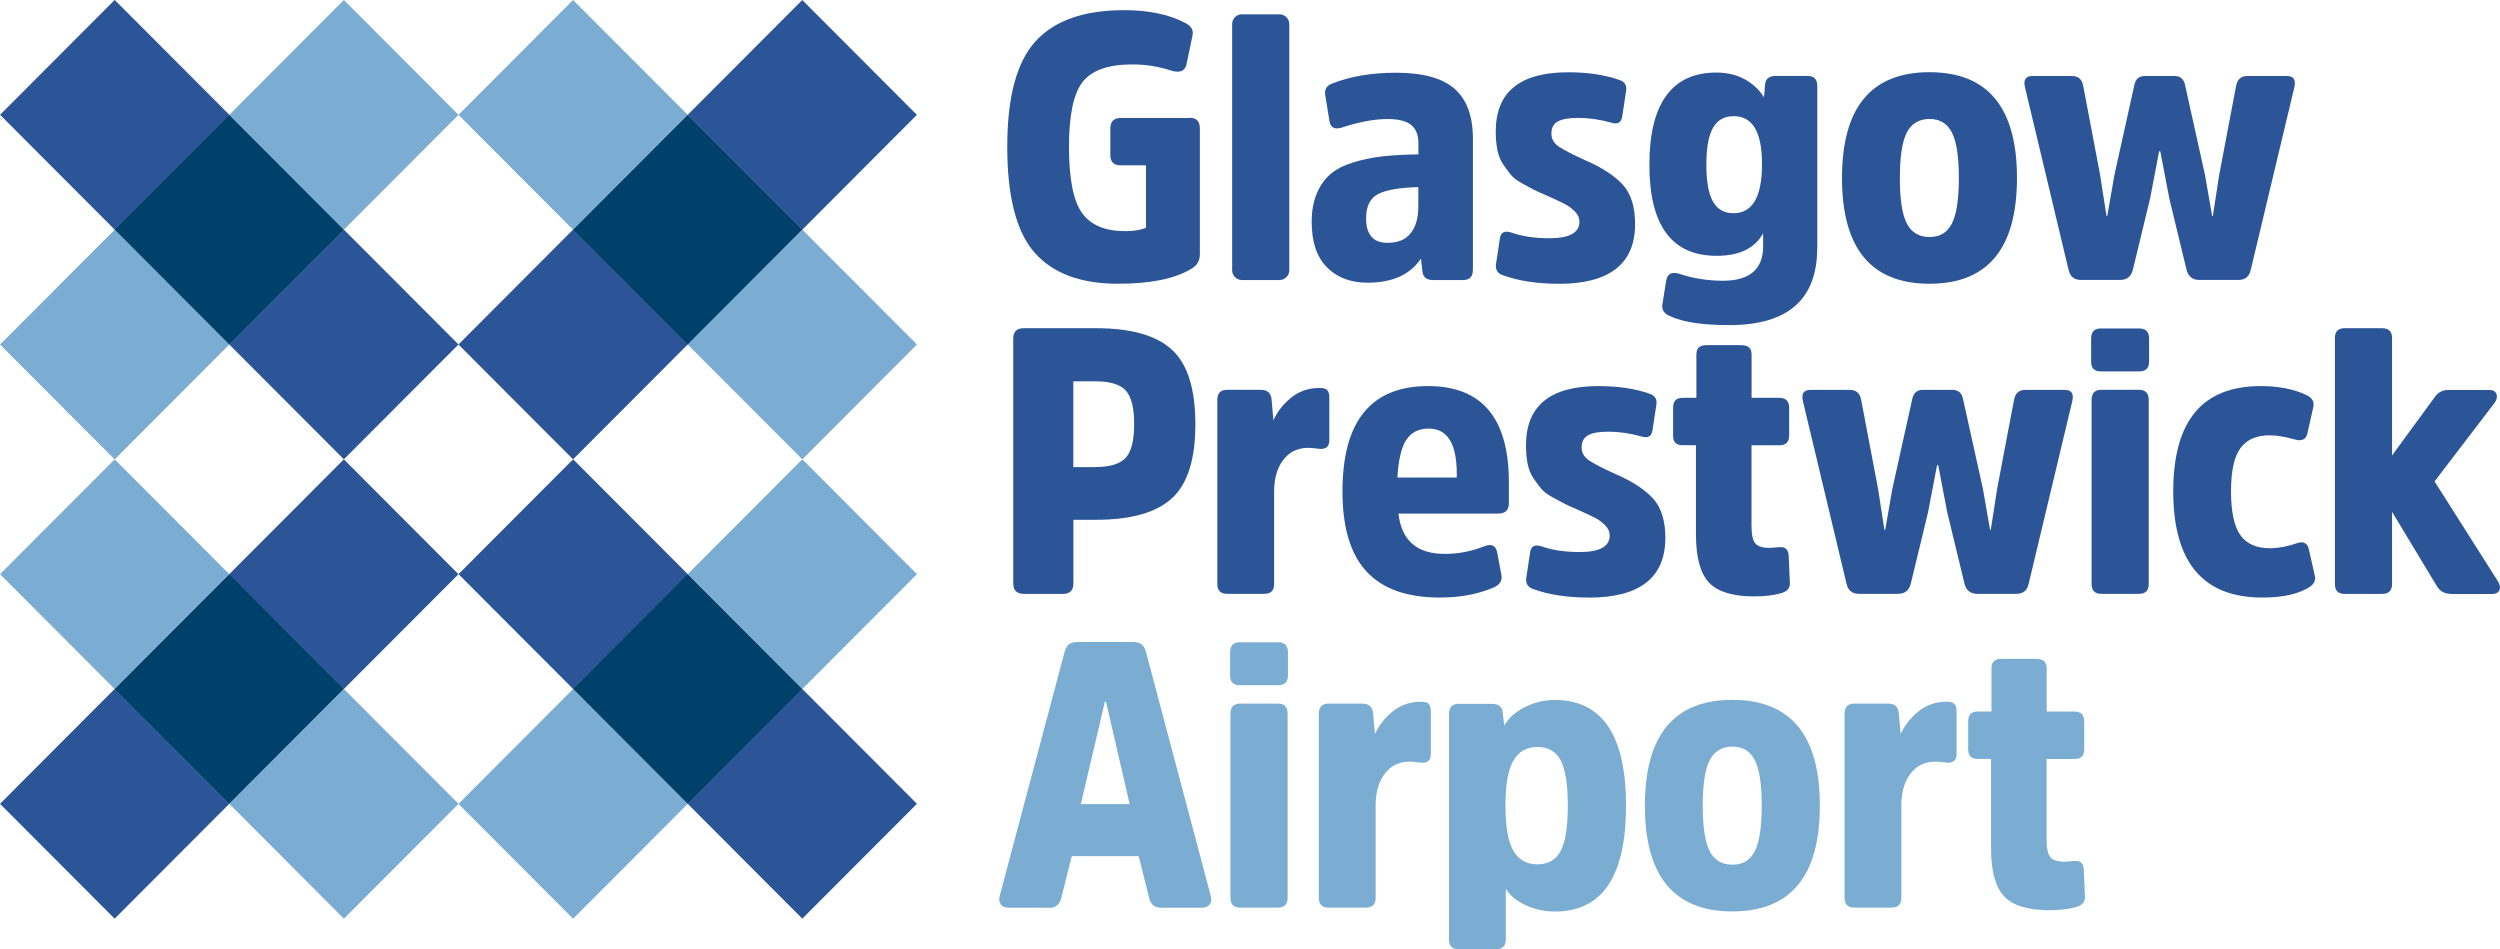
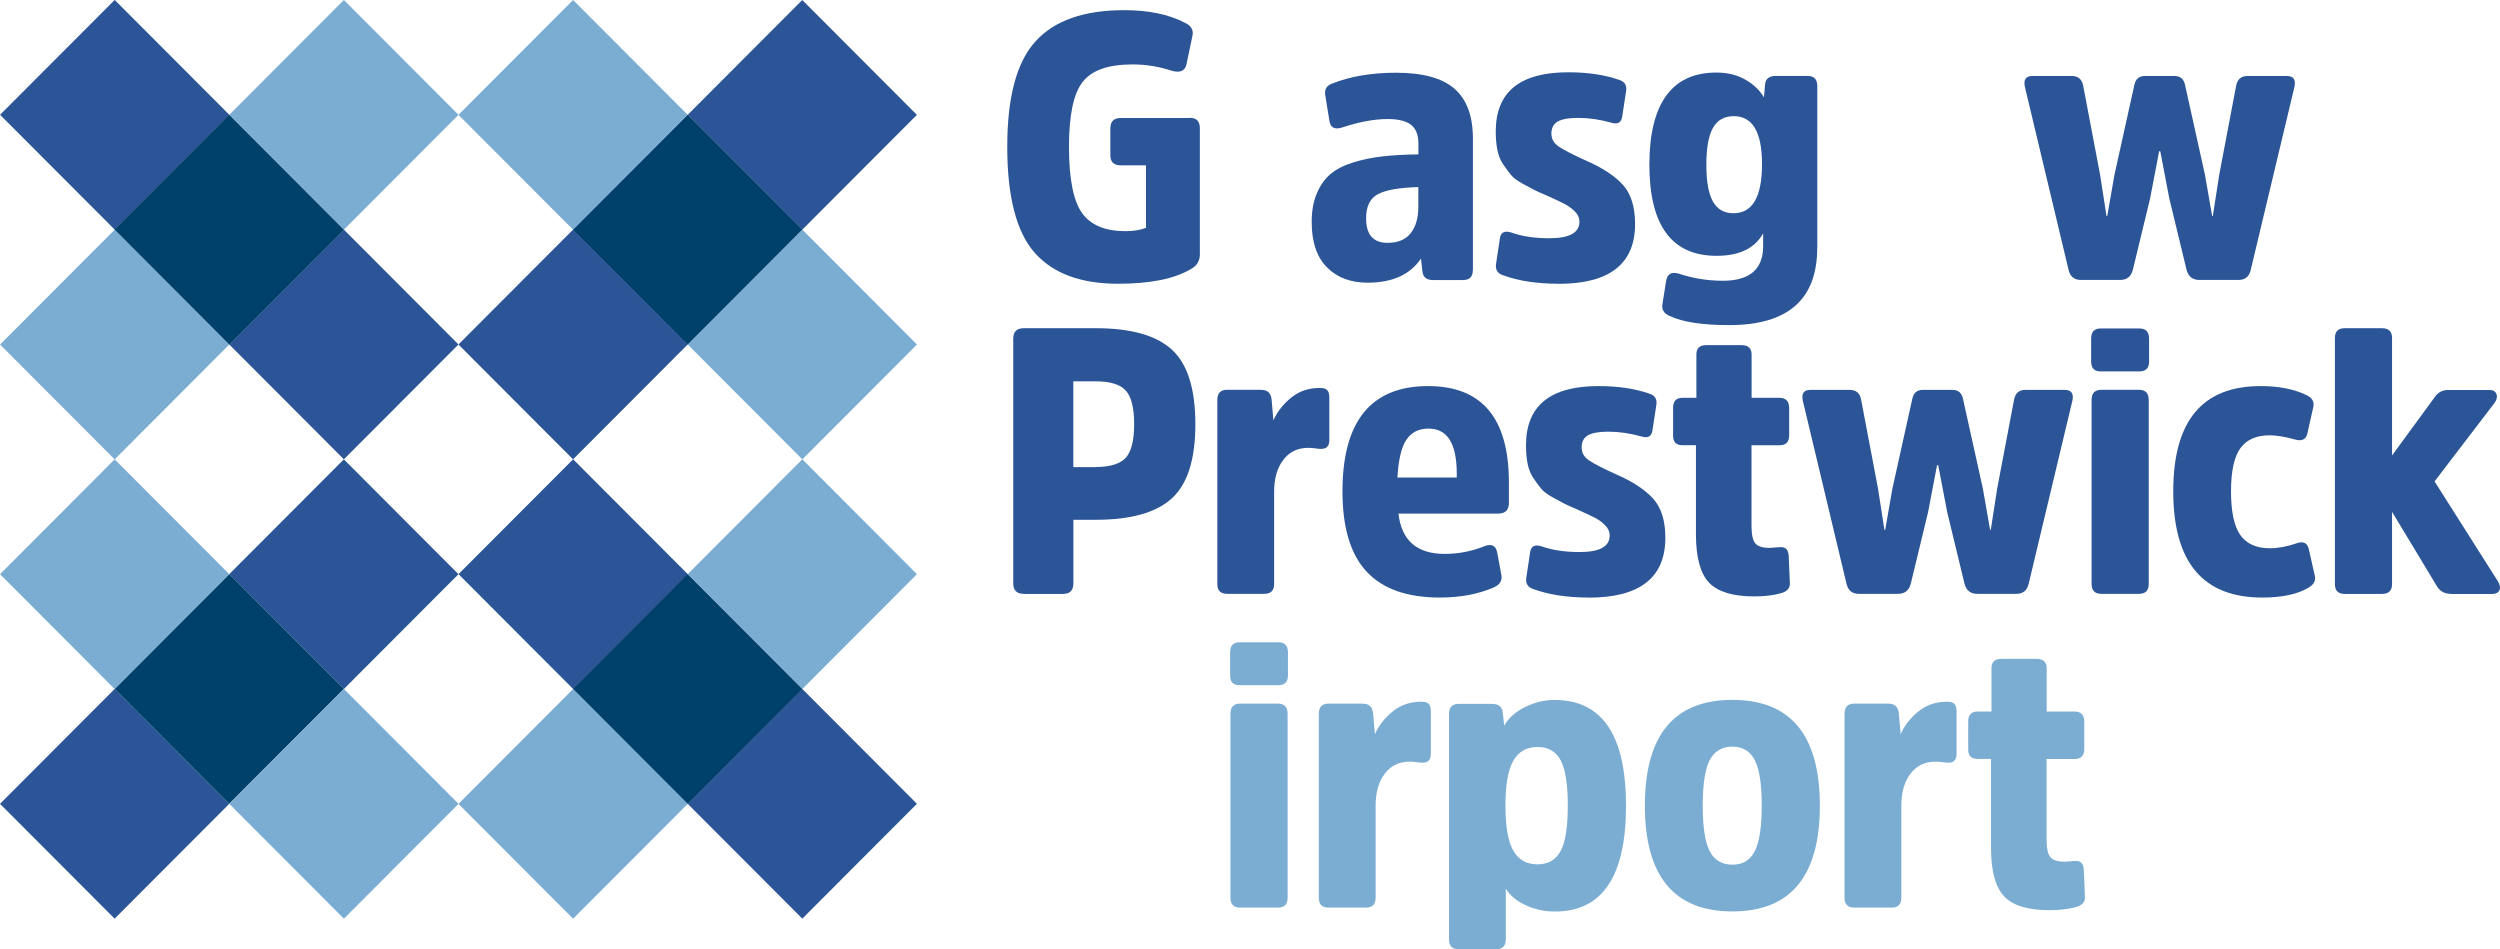
<svg xmlns="http://www.w3.org/2000/svg" width="324" height="123" viewBox="0 0 324 123" fill="none">
  <g clip-path="url(#clip0_1306_217)">
    <path d="M103.974 0L89.12 14.885L103.974 29.769L118.829 14.885L103.974 0Z" fill="#2B5597" />
    <path d="M103.978 89.288L89.123 104.172L103.978 119.056L118.833 104.172L103.978 89.288Z" fill="#2B5597" />
    <path d="M14.864 -0.008L0.009 14.877L14.864 29.761L29.719 14.877L14.864 -0.008Z" fill="#2B5597" />
    <path d="M14.856 89.291L0.001 104.176L14.856 119.06L29.711 104.176L14.856 89.291Z" fill="#2B5597" />
    <path d="M74.268 29.76L59.414 44.645L74.268 59.529L89.123 44.645L74.268 29.76Z" fill="#2B5597" />
    <path d="M44.565 29.758L29.71 44.642L44.565 59.526L59.42 44.642L44.565 29.758Z" fill="#2B5597" />
    <path d="M74.277 59.523L59.422 74.407L74.277 89.291L89.132 74.407L74.277 59.523Z" fill="#2B5597" />
    <path d="M44.562 59.531L29.707 74.416L44.562 89.3L59.417 74.416L44.562 59.531Z" fill="#2B5597" />
    <path d="M89.118 14.886L74.264 29.77L89.118 44.655L103.973 29.77L89.118 14.886Z" fill="#20416C" />
    <path d="M29.701 14.881L14.846 29.765L29.701 44.65L44.555 29.765L29.701 14.881Z" fill="#20416C" />
    <path d="M89.114 74.411L74.259 89.295L89.114 104.18L103.969 89.295L89.114 74.411Z" fill="#20416C" />
-     <path d="M29.707 74.406L14.852 89.29L29.707 104.174L44.562 89.29L29.707 74.406Z" fill="#20416C" />
    <path d="M89.118 14.886L74.264 29.77L89.118 44.655L103.973 29.77L89.118 14.886Z" fill="#00416B" />
    <path d="M29.701 14.881L14.846 29.765L29.701 44.65L44.555 29.765L29.701 14.881Z" fill="#00416B" />
    <path d="M89.114 74.411L74.259 89.295L89.114 104.18L103.969 89.295L89.114 74.411Z" fill="#00416B" />
    <path d="M29.707 74.406L14.852 89.29L29.707 104.174L44.562 89.29L29.707 74.406Z" fill="#00416B" />
    <path d="M74.271 -0.002L59.416 14.882L74.271 29.767L89.126 14.882L74.271 -0.002Z" fill="#7BADD3" />
    <path d="M103.983 29.763L89.128 44.647L103.983 59.532L118.838 44.647L103.983 29.763Z" fill="#7BADD3" />
    <path d="M44.567 -0.005L29.712 14.88L44.567 29.764L59.422 14.88L44.567 -0.005Z" fill="#7BADD3" />
    <path d="M103.98 59.525L89.126 74.41L103.98 89.294L118.835 74.41L103.98 59.525Z" fill="#7BADD3" />
    <path d="M14.862 29.766L0.007 44.651L14.862 59.535L29.716 44.651L14.862 29.766Z" fill="#7BADD3" />
    <path d="M74.274 89.296L59.419 104.181L74.274 119.065L89.129 104.181L74.274 89.296Z" fill="#7BADD3" />
    <path d="M14.859 59.529L0.004 74.413L14.859 89.298L29.714 74.413L14.859 59.529Z" fill="#7BADD3" />
    <path d="M44.571 89.294L29.716 104.178L44.571 119.063L59.426 104.178L44.571 89.294Z" fill="#7BADD3" />
    <path d="M154.188 15.266C155.068 15.266 155.502 15.724 155.502 16.629V32.972C155.502 33.819 155.114 34.449 154.336 34.873C152.199 36.144 149.044 36.774 144.895 36.774C140.061 36.774 136.46 35.434 134.094 32.754C131.728 30.074 130.54 25.493 130.54 19.023C130.54 12.552 131.763 8.028 134.22 5.337C136.666 2.657 140.495 1.317 145.684 1.317C148.827 1.317 151.445 1.855 153.525 2.932C154.371 3.321 154.714 3.894 154.542 4.638L153.765 8.349C153.571 9.196 152.942 9.471 151.868 9.173C150.21 8.624 148.507 8.349 146.758 8.349C143.638 8.349 141.489 9.105 140.312 10.617C139.123 12.128 138.54 14.934 138.54 19.034C138.54 23.134 139.1 26.02 140.221 27.589C141.341 29.17 143.215 29.96 145.844 29.96C146.918 29.96 147.81 29.811 148.519 29.525V21.428H145.261C144.347 21.428 143.901 20.992 143.901 20.111V16.652C143.901 15.736 144.358 15.289 145.261 15.289H154.222L154.188 15.266Z" fill="#2B5597" />
-     <path d="M160.954 1.855H165.823C166.521 1.855 167.092 2.428 167.092 3.127V35.022C167.092 35.72 166.521 36.293 165.823 36.293H160.954C160.257 36.293 159.686 35.72 159.686 35.022V3.115C159.686 2.417 160.257 1.844 160.954 1.844V1.855Z" fill="#2B5597" />
    <path d="M190.877 35.022C190.877 35.869 190.454 36.293 189.609 36.293H185.711C184.9 36.293 184.442 35.938 184.351 35.217L184.157 33.51C182.762 35.594 180.453 36.637 177.242 36.637C175.036 36.637 173.275 35.972 171.961 34.632C170.647 33.304 169.995 31.346 169.995 28.78C169.995 27.349 170.212 26.112 170.658 25.07C171.092 24.027 171.687 23.191 172.43 22.561C173.173 21.932 174.156 21.428 175.379 21.05C176.59 20.672 177.847 20.42 179.15 20.271C180.453 20.122 182.008 20.03 183.825 20.008V18.599C183.825 17.488 183.505 16.686 182.876 16.182C182.248 15.678 181.231 15.427 179.836 15.427C178.087 15.427 176.087 15.805 173.847 16.549C172.933 16.812 172.418 16.515 172.293 15.667L171.755 12.346C171.63 11.601 171.915 11.098 172.635 10.834C175.001 9.895 177.767 9.425 180.911 9.425C184.385 9.425 186.911 10.113 188.5 11.498C190.089 12.884 190.889 15.037 190.889 17.958V35.033L190.877 35.022ZM183.814 24.245C181.379 24.314 179.642 24.611 178.602 25.15C177.562 25.688 177.047 26.73 177.047 28.299C177.047 30.418 177.973 31.471 179.825 31.471C181.185 31.471 182.191 31.048 182.842 30.2C183.494 29.353 183.814 28.23 183.814 26.833V24.245Z" fill="#2B5597" />
    <path d="M201.964 36.774C199.244 36.774 196.867 36.419 194.855 35.697C194.112 35.468 193.781 34.987 193.883 34.232L194.375 30.968C194.466 30.12 194.981 29.845 195.884 30.143C197.278 30.636 198.912 30.876 200.798 30.876C203.393 30.876 204.696 30.166 204.696 28.734C204.696 28.242 204.502 27.807 204.113 27.417C203.724 27.028 203.302 26.707 202.844 26.467C202.387 26.226 201.61 25.86 200.513 25.367C199.667 25.012 199.095 24.749 198.787 24.589C198.478 24.428 197.987 24.153 197.301 23.787C196.615 23.409 196.135 23.043 195.838 22.687C195.541 22.332 195.209 21.886 194.844 21.348C194.466 20.809 194.215 20.191 194.066 19.469C193.918 18.748 193.849 17.946 193.849 17.03C193.849 11.922 196.981 9.368 203.244 9.368C205.748 9.368 207.931 9.689 209.817 10.342C210.559 10.571 210.868 11.052 210.742 11.807L210.251 15.026C210.148 15.873 209.679 16.16 208.845 15.908C207.348 15.484 205.908 15.278 204.513 15.278C203.313 15.278 202.433 15.438 201.884 15.747C201.336 16.056 201.061 16.583 201.061 17.328C201.061 18.015 201.393 18.576 202.033 19.011C202.684 19.446 203.839 20.042 205.485 20.786C207.656 21.725 209.268 22.791 210.331 23.959C211.382 25.127 211.908 26.822 211.908 29.032C211.908 34.197 208.594 36.785 201.976 36.785" fill="#2B5597" />
    <path d="M235.511 32.136C235.511 38.801 231.716 42.134 224.115 42.134C220.64 42.134 218.08 41.744 216.423 40.966C215.646 40.645 215.326 40.118 215.451 39.408L215.943 36.339C216.103 35.491 216.64 35.205 217.543 35.457C219.395 36.075 221.303 36.385 223.292 36.385C226.767 36.385 228.504 34.884 228.504 31.895V30.235C227.43 32.182 225.418 33.155 222.469 33.155C216.663 33.155 213.76 29.227 213.76 21.348C213.76 13.468 216.652 9.403 222.424 9.403C223.852 9.403 225.098 9.7 226.173 10.307C227.247 10.914 228.058 11.682 228.607 12.621L228.756 10.914C228.824 10.204 229.293 9.838 230.161 9.838H234.253C235.099 9.838 235.522 10.273 235.522 11.155V32.124L235.511 32.136ZM224.652 15.06C223.452 15.06 222.572 15.564 222.001 16.572C221.429 17.58 221.143 19.172 221.143 21.348C221.143 23.523 221.429 25.115 222.001 26.123C222.572 27.131 223.452 27.635 224.652 27.635C227.121 27.635 228.356 25.516 228.356 21.29C228.356 17.064 227.121 15.049 224.652 15.049" fill="#2B5597" />
-     <path d="M238.723 23.065C238.723 13.926 242.506 9.357 250.061 9.357C257.616 9.357 261.399 13.926 261.399 23.065C261.399 32.205 257.616 36.774 250.061 36.774C242.506 36.774 238.723 32.205 238.723 23.065ZM252.964 28.963C253.57 27.795 253.867 25.825 253.867 23.065C253.867 20.305 253.57 18.335 252.964 17.167C252.358 15.999 251.398 15.415 250.072 15.415C248.747 15.415 247.729 15.999 247.124 17.167C246.529 18.335 246.221 20.305 246.221 23.065C246.221 25.825 246.518 27.795 247.124 28.963C247.729 30.132 248.701 30.716 250.072 30.716C251.444 30.716 252.37 30.132 252.964 28.963Z" fill="#2B5597" />
    <path d="M281.824 9.849C282.567 9.849 283.024 10.239 283.184 11.017L285.767 22.676L286.693 27.99H286.784L287.607 22.676L289.802 11.12C289.962 10.273 290.453 9.849 291.265 9.849H296.374C297.254 9.849 297.574 10.342 297.346 11.315L291.699 34.965C291.505 35.846 290.968 36.282 290.099 36.282H285.036C284.156 36.282 283.607 35.846 283.378 34.965L281.138 25.699L279.972 19.607H279.824L278.658 25.699L276.418 34.965C276.189 35.846 275.64 36.282 274.76 36.282H269.697C268.817 36.282 268.291 35.846 268.085 34.965L262.439 11.315C262.21 10.342 262.53 9.849 263.411 9.849H268.52C269.331 9.849 269.823 10.273 269.983 11.12L272.177 22.676L273 27.99H273.103L274.029 22.676L276.612 11.017C276.772 10.239 277.229 9.849 277.972 9.849H281.812H281.824Z" fill="#2B5597" />
    <path d="M132.677 76.961C131.763 76.961 131.317 76.503 131.317 75.598V43.898C131.317 42.981 131.774 42.535 132.677 42.535H142.027C146.564 42.535 149.856 43.462 151.879 45.318C153.902 47.173 154.919 50.391 154.919 54.972C154.919 59.553 153.902 62.725 151.879 64.581C149.856 66.436 146.564 67.364 142.027 67.364H139.112V75.609C139.112 76.526 138.655 76.972 137.752 76.972H132.688L132.677 76.961ZM141.969 60.526C143.855 60.526 145.158 60.126 145.89 59.336C146.621 58.534 146.987 57.079 146.987 54.972C146.987 52.865 146.621 51.399 145.89 50.609C145.158 49.807 143.855 49.418 141.969 49.418H139.101V60.538H141.969V60.526Z" fill="#2B5597" />
    <path d="M163.48 50.529C164.257 50.529 164.703 50.941 164.794 51.742L165.034 54.48C165.526 53.369 166.28 52.395 167.32 51.548C168.361 50.7 169.595 50.277 171.024 50.277C171.515 50.277 171.847 50.368 172.018 50.574C172.201 50.769 172.281 51.09 172.281 51.548V57.056C172.281 57.801 171.927 58.179 171.207 58.179C171.047 58.179 170.795 58.156 170.452 58.11C170.109 58.064 169.812 58.041 169.549 58.041C168.189 58.041 167.103 58.557 166.315 59.599C165.515 60.641 165.126 62.015 165.126 63.745V75.69C165.126 76.537 164.703 76.961 163.857 76.961H159.034C158.188 76.961 157.765 76.537 157.765 75.69V51.834C157.765 50.952 158.188 50.517 159.034 50.517H163.469L163.48 50.529Z" fill="#2B5597" />
    <path d="M192.443 70.765C193.346 70.444 193.884 70.731 194.044 71.647L194.581 74.522C194.707 75.243 194.387 75.77 193.609 76.125C191.563 77.007 189.232 77.442 186.603 77.442C182.351 77.442 179.185 76.32 177.105 74.075C175.024 71.83 173.984 68.371 173.984 63.687C173.984 54.583 177.688 50.036 185.083 50.036C192.055 50.036 195.552 54.193 195.552 62.519V65.199C195.552 66.104 195.084 66.562 194.147 66.562H181.242C181.631 70.044 183.631 71.784 187.231 71.784C189.049 71.784 190.786 71.441 192.443 70.765ZM182.248 57.011C181.619 57.984 181.231 59.61 181.105 61.889H188.797V61.397C188.797 57.492 187.586 55.545 185.151 55.545C183.848 55.545 182.888 56.037 182.26 57.011" fill="#2B5597" />
    <path d="M205.885 77.442C203.164 77.442 200.787 77.087 198.775 76.365C198.032 76.136 197.701 75.655 197.804 74.9L198.295 71.635C198.398 70.788 198.901 70.513 199.804 70.811C201.198 71.303 202.833 71.544 204.719 71.544C207.313 71.544 208.616 70.834 208.616 69.402C208.616 68.91 208.422 68.475 208.033 68.085C207.645 67.696 207.222 67.375 206.765 67.135C206.308 66.894 205.53 66.528 204.433 66.035C203.587 65.68 203.016 65.417 202.707 65.256C202.399 65.096 201.907 64.821 201.221 64.455C200.536 64.077 200.055 63.71 199.758 63.355C199.461 63 199.13 62.554 198.764 62.015C198.387 61.477 198.135 60.859 197.987 60.137C197.838 59.427 197.77 58.614 197.77 57.698C197.77 52.59 200.901 50.036 207.165 50.036C209.668 50.036 211.851 50.357 213.737 51.01C214.48 51.239 214.788 51.72 214.663 52.475L214.171 55.694C214.068 56.541 213.6 56.827 212.765 56.575C211.268 56.152 209.828 55.946 208.434 55.946C207.233 55.946 206.353 56.094 205.805 56.415C205.256 56.724 204.982 57.251 204.982 57.995C204.982 58.683 205.302 59.244 205.953 59.679C206.605 60.114 207.759 60.71 209.405 61.454C211.577 62.393 213.188 63.458 214.251 64.626C215.303 65.795 215.829 67.49 215.829 69.7C215.829 74.865 212.514 77.453 205.896 77.453" fill="#2B5597" />
    <path d="M226.996 57.698V68.131C226.996 69.265 227.156 70.032 227.487 70.421C227.818 70.811 228.424 71.006 229.339 71.006C229.464 71.006 229.693 70.994 229.99 70.96C230.299 70.925 230.516 70.914 230.653 70.914C231.396 70.845 231.785 71.235 231.819 72.082L231.967 75.541C232.002 76.194 231.647 76.629 230.893 76.858C229.887 77.156 228.699 77.293 227.338 77.293C224.584 77.293 222.629 76.698 221.498 75.518C220.366 74.327 219.795 72.243 219.795 69.253V57.698H218.046C217.235 57.698 216.834 57.285 216.834 56.484V52.83C216.834 51.983 217.246 51.559 218.046 51.559H219.852V45.947C219.852 45.134 220.275 44.733 221.121 44.733H225.693C226.573 44.733 227.007 45.134 227.007 45.947V51.559H230.607C231.453 51.559 231.876 51.994 231.876 52.876V56.438C231.876 57.285 231.453 57.709 230.607 57.709H227.007L226.996 57.698Z" fill="#2B5597" />
    <path d="M253.044 50.529C253.787 50.529 254.244 50.918 254.404 51.697L256.987 63.355L257.913 68.669H258.005L258.828 63.355L261.022 51.8C261.182 50.952 261.674 50.529 262.485 50.529H267.594C268.474 50.529 268.794 51.021 268.566 51.994L262.919 75.644C262.725 76.526 262.188 76.961 261.319 76.961H256.256C255.376 76.961 254.827 76.526 254.599 75.644L252.358 66.379L251.193 60.286H251.044L249.878 66.379L247.638 75.644C247.409 76.526 246.861 76.961 245.981 76.961H240.917C240.037 76.961 239.511 76.526 239.306 75.644L233.659 51.994C233.431 51.021 233.751 50.529 234.631 50.529H239.74C240.551 50.529 241.043 50.952 241.203 51.8L243.397 63.355L244.22 68.669H244.323L245.249 63.355L247.832 51.697C247.992 50.918 248.449 50.529 249.192 50.529H253.033H253.044Z" fill="#2B5597" />
    <path d="M278.521 46.864C278.521 47.711 278.098 48.135 277.252 48.135H272.235C271.423 48.135 271.012 47.711 271.012 46.864V43.886C271.012 43.004 271.423 42.569 272.235 42.569H277.252C278.098 42.569 278.521 43.004 278.521 43.886V46.864ZM278.475 75.69C278.475 76.537 278.052 76.961 277.207 76.961H272.338C271.492 76.961 271.069 76.537 271.069 75.69V51.834C271.069 50.952 271.492 50.517 272.338 50.517H277.207C278.052 50.517 278.475 50.952 278.475 51.834V75.69Z" fill="#2B5597" />
    <path d="M292.98 50.036C295.311 50.036 297.3 50.425 298.923 51.204C299.666 51.559 299.963 52.086 299.803 52.762L299.026 56.22C298.832 56.965 298.295 57.217 297.414 56.953C296.111 56.598 295.026 56.415 294.157 56.415C292.431 56.415 291.174 56.965 290.362 58.076C289.551 59.187 289.139 61.053 289.139 63.687C289.139 66.322 289.551 68.246 290.362 69.368C291.174 70.49 292.443 71.051 294.157 71.051C295.266 71.051 296.409 70.834 297.609 70.421C298.489 70.101 299.026 70.341 299.22 71.154L299.998 74.613C300.158 75.266 299.849 75.804 299.072 76.228C297.643 77.041 295.677 77.442 293.185 77.442C285.493 77.442 281.653 72.861 281.653 63.687C281.653 54.514 285.436 50.036 292.991 50.036" fill="#2B5597" />
    <path d="M317.611 76.961C316.799 76.961 316.205 76.617 315.805 75.942L310.01 66.333V75.701C310.01 76.549 309.576 76.972 308.696 76.972H303.872C303.026 76.972 302.604 76.549 302.604 75.701V43.806C302.604 42.958 303.026 42.535 303.872 42.535H308.696C309.576 42.535 310.01 42.958 310.01 43.806V59.026L315.508 51.513C315.931 50.861 316.525 50.54 317.314 50.54H322.617C323.109 50.54 323.417 50.723 323.543 51.078C323.669 51.433 323.589 51.811 323.303 52.201L315.519 62.393L323.749 75.369C324.011 75.793 324.069 76.171 323.92 76.491C323.771 76.812 323.463 76.984 322.971 76.984H317.622L317.611 76.961Z" fill="#2B5597" />
-     <path d="M146.792 83.203C147.341 83.203 147.741 83.306 147.981 83.523C148.221 83.729 148.415 84.084 148.541 84.577L156.908 116.083C157.034 116.541 156.999 116.907 156.782 117.205C156.576 117.491 156.233 117.64 155.788 117.64H150.484C149.638 117.64 149.124 117.216 148.93 116.369L147.57 110.952H138.906L137.546 116.369C137.351 117.216 136.849 117.64 136.037 117.64H130.688C130.231 117.64 129.899 117.491 129.693 117.205C129.488 116.907 129.442 116.541 129.568 116.083L137.946 84.577C138.072 84.084 138.266 83.741 138.506 83.523C138.746 83.317 139.169 83.203 139.752 83.203H146.815H146.792ZM146.404 104.218L143.341 90.956H143.192L140.072 104.218H146.404Z" fill="#7BADD3" />
    <path d="M166.92 87.532C166.92 88.379 166.497 88.803 165.652 88.803H160.634C159.822 88.803 159.422 88.379 159.422 87.532V84.554C159.422 83.672 159.834 83.237 160.634 83.237H165.652C166.497 83.237 166.92 83.672 166.92 84.554V87.532ZM166.875 116.358C166.875 117.205 166.452 117.629 165.606 117.629H160.737C159.891 117.629 159.468 117.205 159.468 116.358V92.502C159.468 91.62 159.891 91.185 160.737 91.185H165.606C166.452 91.185 166.875 91.62 166.875 92.502V116.358Z" fill="#7BADD3" />
    <path d="M176.636 91.196C177.413 91.196 177.859 91.609 177.95 92.41L178.19 95.147C178.682 94.037 179.436 93.063 180.476 92.216C181.516 91.368 182.751 90.944 184.179 90.944C184.671 90.944 185.002 91.036 185.174 91.242C185.357 91.437 185.437 91.757 185.437 92.216V97.724C185.437 98.469 185.082 98.847 184.362 98.847C184.202 98.847 183.951 98.824 183.608 98.778C183.265 98.732 182.968 98.709 182.705 98.709C181.345 98.709 180.259 99.225 179.47 100.267C178.67 101.309 178.282 102.695 178.282 104.413V116.358C178.282 117.205 177.859 117.629 177.013 117.629H172.19C171.344 117.629 170.921 117.205 170.921 116.358V92.502C170.921 91.62 171.344 91.185 172.19 91.185H176.624L176.636 91.196Z" fill="#7BADD3" />
    <path d="M194.957 94.025C195.472 93.086 196.352 92.296 197.586 91.666C198.821 91.036 200.124 90.715 201.484 90.715C207.645 90.715 210.731 95.285 210.731 104.424C210.731 113.563 207.667 118.133 201.53 118.133C200.169 118.133 198.889 117.858 197.712 117.308C196.523 116.758 195.678 116.037 195.152 115.166V121.752C195.152 122.599 194.729 123.023 193.883 123.023H189.06C188.214 123.023 187.791 122.599 187.791 121.752V92.536C187.791 91.654 188.214 91.219 189.06 91.219H193.346C194.192 91.219 194.66 91.574 194.752 92.296L194.946 94.048L194.957 94.025ZM196.123 110.242C196.809 111.433 197.838 112.017 199.244 112.017C200.65 112.017 201.644 111.433 202.261 110.288C202.878 109.131 203.187 107.173 203.187 104.413C203.187 101.653 202.878 99.694 202.261 98.537C201.644 97.381 200.638 96.808 199.244 96.808C197.849 96.808 196.809 97.404 196.123 98.595C195.438 99.786 195.106 101.721 195.106 104.424C195.106 107.127 195.449 109.062 196.123 110.253" fill="#7BADD3" />
    <path d="M213.177 104.413C213.177 95.273 216.96 90.704 224.515 90.704C232.07 90.704 235.853 95.273 235.853 104.413C235.853 113.552 232.07 118.121 224.515 118.121C216.96 118.121 213.177 113.552 213.177 104.413ZM227.418 110.311C228.024 109.142 228.321 107.173 228.321 104.413C228.321 101.653 228.024 99.683 227.418 98.514C226.812 97.346 225.852 96.762 224.527 96.762C223.201 96.762 222.183 97.346 221.578 98.514C220.972 99.683 220.675 101.653 220.675 104.413C220.675 107.173 220.972 109.142 221.578 110.311C222.172 111.479 223.155 112.063 224.527 112.063C225.898 112.063 226.824 111.479 227.418 110.311Z" fill="#7BADD3" />
    <path d="M244.769 91.196C245.546 91.196 245.992 91.609 246.083 92.41L246.323 95.147C246.815 94.037 247.569 93.063 248.609 92.216C249.649 91.368 250.884 90.944 252.312 90.944C252.804 90.944 253.135 91.036 253.307 91.242C253.49 91.437 253.57 91.757 253.57 92.216V97.724C253.57 98.469 253.215 98.847 252.495 98.847C252.335 98.847 252.084 98.824 251.741 98.778C251.398 98.732 251.101 98.709 250.838 98.709C249.478 98.709 248.392 99.225 247.603 100.267C246.803 101.309 246.414 102.695 246.414 104.413V116.358C246.414 117.205 245.992 117.629 245.146 117.629H240.322C239.477 117.629 239.054 117.205 239.054 116.358V92.502C239.054 91.62 239.477 91.185 240.322 91.185H244.757L244.769 91.196Z" fill="#7BADD3" />
    <path d="M265.239 98.366V108.799C265.239 109.933 265.399 110.7 265.731 111.089C266.051 111.479 266.668 111.673 267.582 111.673C267.708 111.673 267.937 111.662 268.234 111.628C268.542 111.593 268.76 111.582 268.897 111.582C269.64 111.513 270.028 111.903 270.063 112.75L270.211 116.209C270.245 116.861 269.891 117.297 269.137 117.526C268.131 117.823 266.942 117.961 265.582 117.961C262.828 117.961 260.873 117.365 259.741 116.174C258.61 114.983 258.038 112.899 258.038 109.91V98.354H256.29C255.478 98.354 255.078 97.942 255.078 97.14V93.487C255.078 92.639 255.49 92.216 256.29 92.216H258.096V86.604C258.096 85.791 258.518 85.39 259.364 85.39H263.936C264.816 85.39 265.251 85.791 265.251 86.604V92.216H268.851C269.697 92.216 270.12 92.651 270.12 93.533V97.094C270.12 97.942 269.697 98.366 268.851 98.366H265.251H265.239Z" fill="#7BADD3" />
  </g>
  <defs>
    <clipPath id="clip0_1306_217">
      <rect width="324" height="123" fill="white" />
    </clipPath>
  </defs>
</svg>